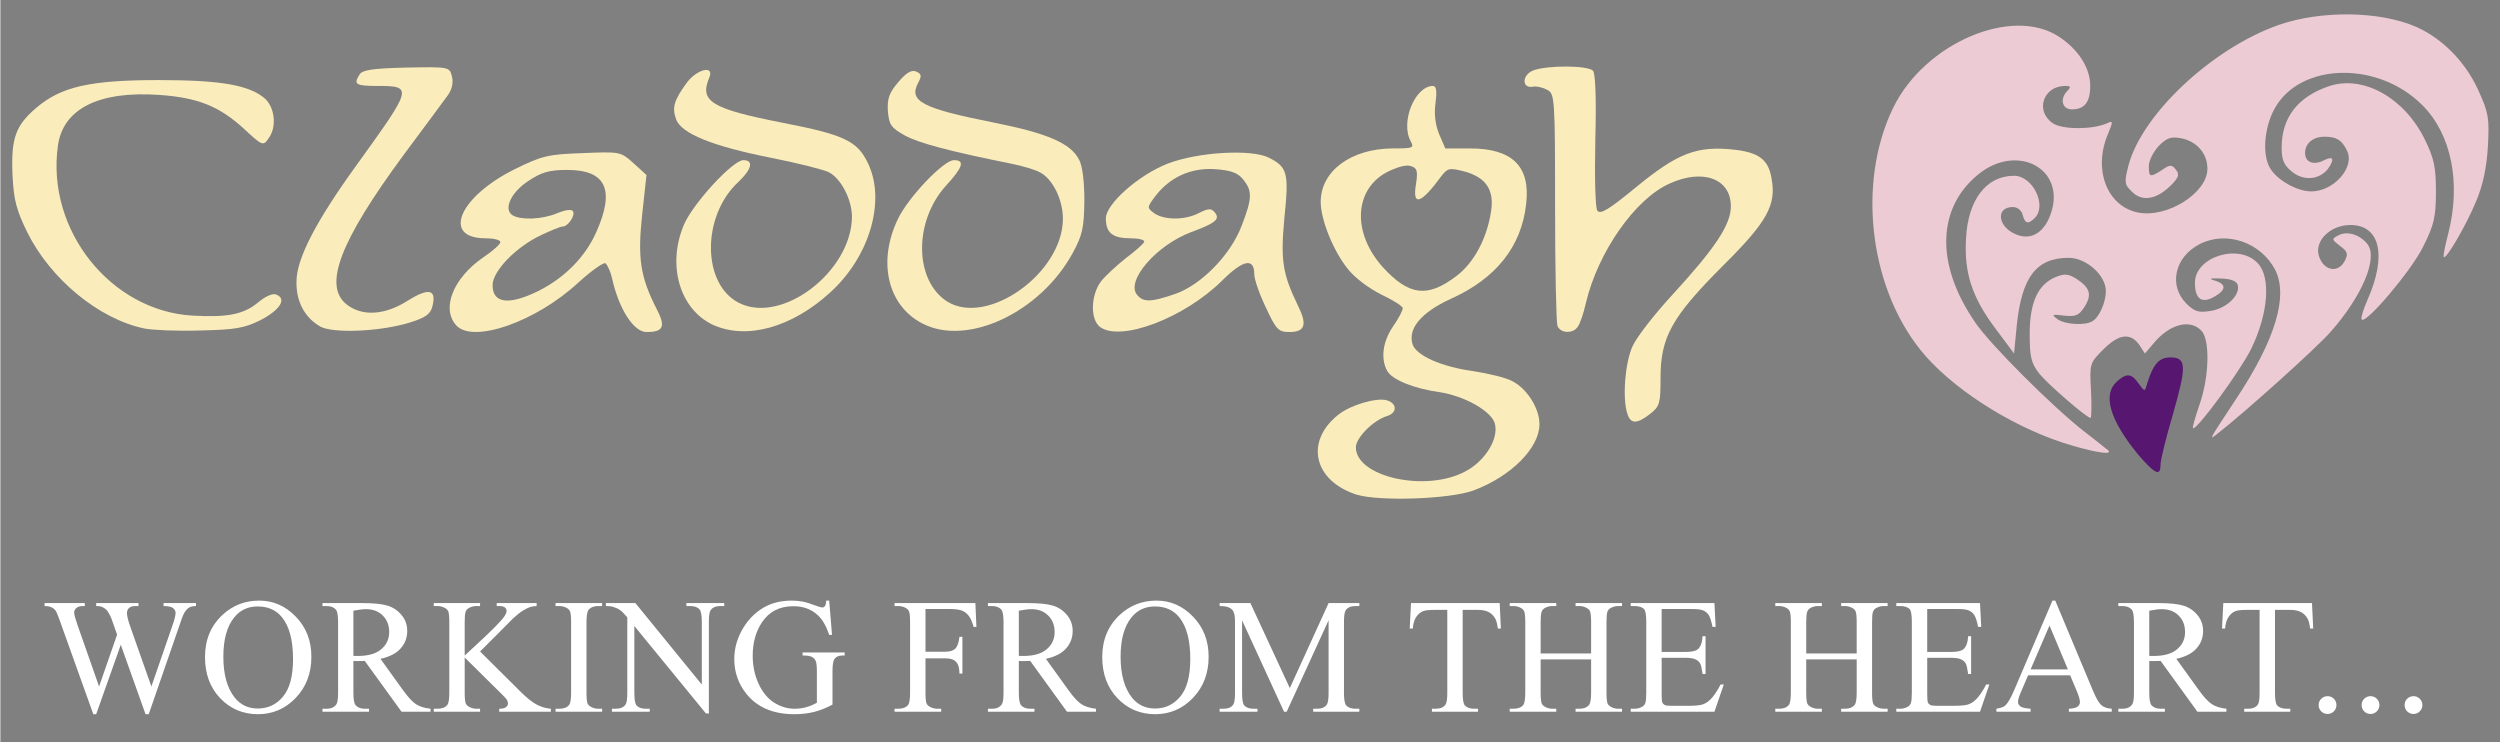
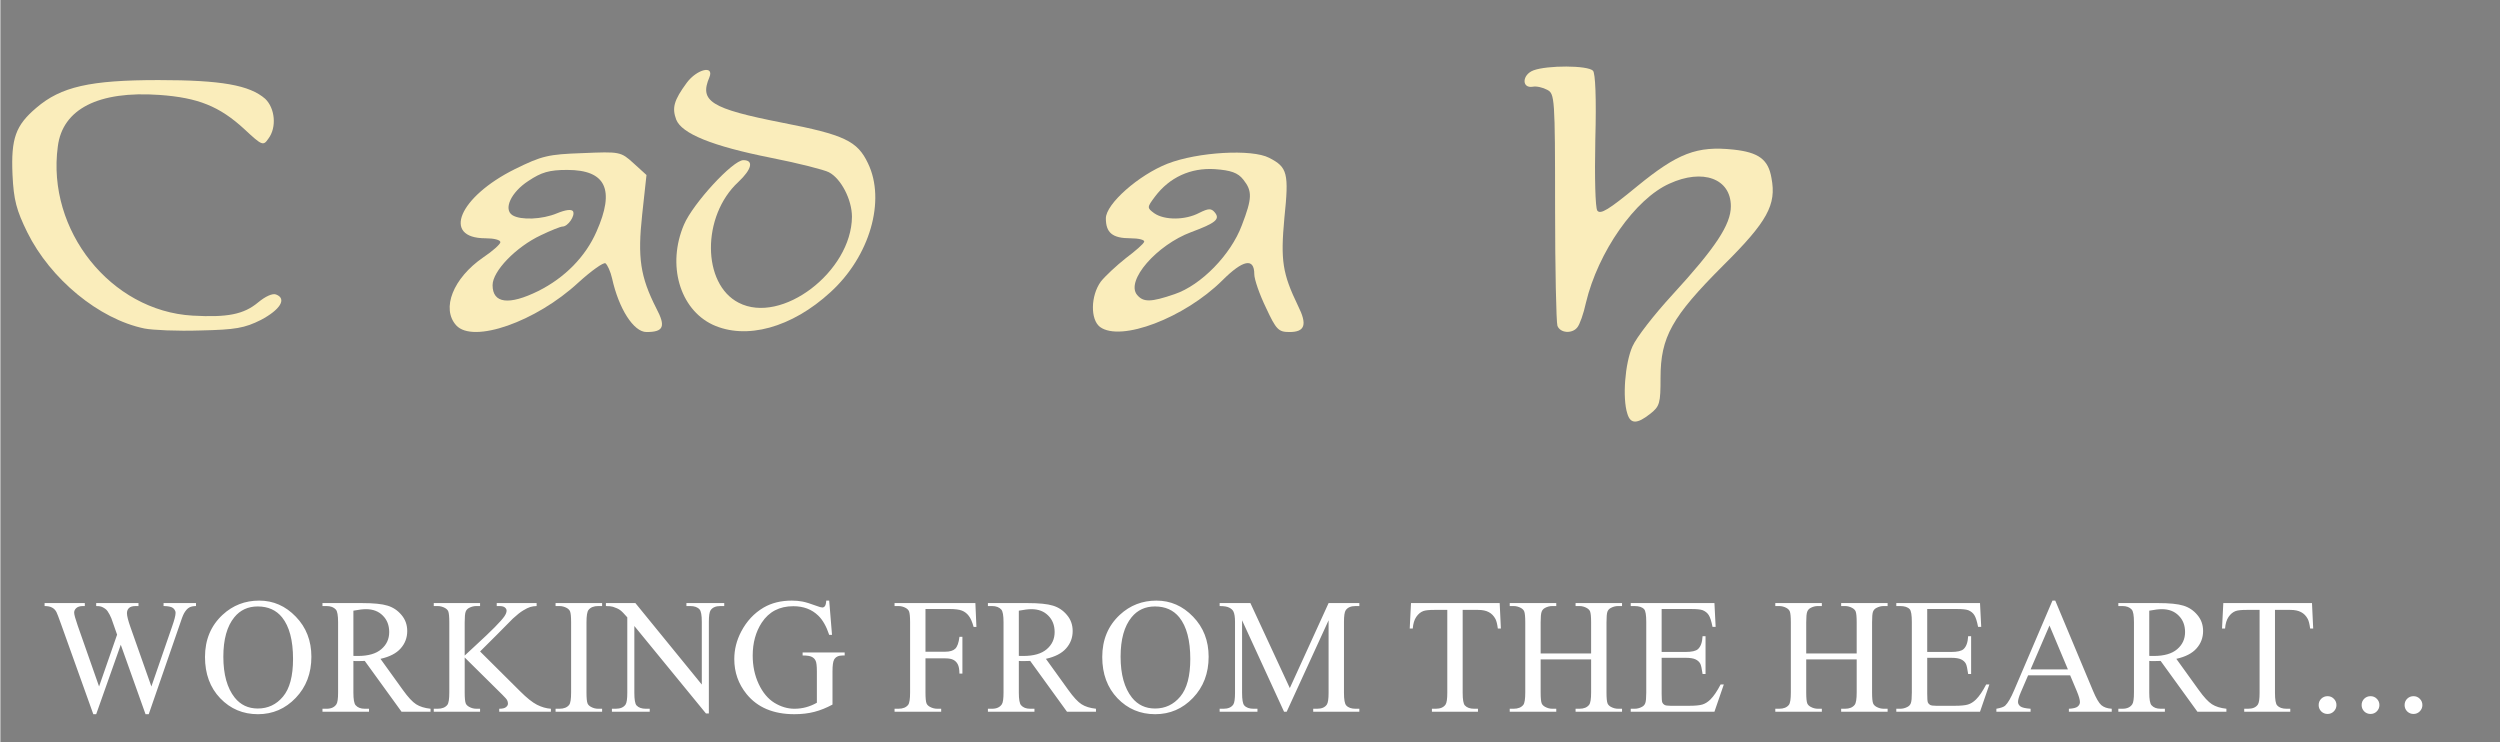
<svg xmlns="http://www.w3.org/2000/svg" xmlns:ns1="http://sodipodi.sourceforge.net/DTD/sodipodi-0.dtd" xmlns:ns2="http://www.inkscape.org/namespaces/inkscape" class="img-fluid" id="outputsvg" style="transform: matrix(1, 0, 0, 1, 1, 0); transform-origin: 50% 50% 0px; cursor: move; max-height: 379.9px; transition: none 0s ease 0s;" width="640" height="190" viewBox="0 0 6400 1900" version="1.1" ns1:docname="logo-light-gold.svg" ns2:version="1.3.2 (1:1.3.2+202311252150+091e20ef0f)" ns2:export-filename="logo-purple.png" ns2:export-xdpi="100" ns2:export-ydpi="100">
  <rect x="0" y="0" width="6400" height="1900" fill="#808080" stroke="none" />
  <defs id="defs3" />
-   <path id="pg79dYNR0" d="m 3471,1266 c -110,-36 -132,-137 -45,-205 32,-25 98,-44 124,-36 26,8 26,32 0,40 -36,11 -80,56 -80,80 0,76 179,116 280,62 50,-26 86,-83 76,-122 -8,-32 -77,-71 -141,-81 -66,-9 -123,-32 -135,-55 -17,-31 -11,-75 15,-113 14,-20 25,-41 25,-47 0,-5 -25,-21 -55,-35 -32,-16 -68,-43 -86,-66 -37,-46 -69,-126 -69,-171 0,-79 77,-136 183,-137 54,0 57,-1 47,-19 -26,-49 11,-140 57,-141 9,0 11,12 7,43 -4,28 -1,55 9,80 l 16,37 h 63 c 109,0 155,46 144,142 -12,109 -77,191 -193,243 -76,35 -110,76 -98,116 9,29 74,58 155,69 39,6 85,17 101,26 37,19 69,69 69,110 0,61 -73,134 -170,170 -62,22 -241,28 -299,10 z m 256,-559 c 45,-34 78,-95 89,-165 9,-56 -13,-88 -68,-103 -39,-10 -43,-9 -60,13 -52,71 -74,77 -64,19 5,-34 3,-41 -14,-46 -12,-4 -36,3 -63,17 -82,46 -86,155 -8,242 67,73 114,79 188,23 z" style="fill:#faedbb;fill-opacity:1" />
-   <path id="pqsTxgFbU" d="m 5472,1163 c -72,-88 -91,-153 -54,-186 25,-23 38,-21 56,5 15,21 16,21 21,2 16,-52 31,-69 60,-69 42,0 42,22 6,148 -17,58 -31,114 -31,126 0,32 -14,25 -58,-26 z" style="fill:#571771;fill-opacity:1" />
  <path id="pxjXtjj9U" d="m 4165,1059 c -13,-40 -6,-129 13,-172 10,-23 56,-82 102,-132 111,-121 150,-180 150,-227 0,-71 -72,-97 -157,-58 -88,39 -183,175 -214,305 -6,28 -16,56 -22,63 -13,17 -44,15 -51,-4 -3,-9 -6,-146 -6,-304 0,-280 -1,-290 -20,-300 -11,-6 -28,-10 -37,-8 -29,5 -28,-31 2,-42 35,-13 138,-13 152,1 6,6 9,68 6,177 -2,97 0,173 5,181 8,11 29,-2 102,-62 104,-85 153,-104 247,-94 64,7 89,25 97,73 13,68 -10,111 -124,224 -131,131 -160,183 -160,287 0,65 -2,73 -26,92 -34,27 -51,27 -59,0 z" style="fill:#faedbb;fill-opacity:1" />
  <path id="p1E2xpsBSz" d="M 369,841 C 252,817 128,714 69,595 41,538 34,512 31,447 27,354 39,321 92,276 c 63,-54 137,-71 313,-71 161,0 233,13 273,48 25,24 30,73 8,102 -13,19 -16,18 -61,-24 -64,-59 -119,-81 -218,-88 -156,-11 -248,36 -260,132 -29,215 136,421 345,433 89,5 131,-3 168,-34 18,-15 37,-24 46,-20 28,11 10,39 -39,65 -42,21 -65,25 -155,27 -59,2 -123,-1 -143,-5 z" style="fill:#faedbb;fill-opacity:1" />
-   <path id="pR5eYAD4q" d="m 819,836 c -40,-23 -62,-64 -61,-115 0,-59 50,-155 155,-300 142,-197 144,-201 52,-201 -56,0 -62,-4 -45,-30 7,-11 35,-15 119,-17 110,-2 111,-2 117,23 4,15 0,33 -10,47 -9,12 -60,82 -114,154 -163,221 -206,334 -146,382 40,32 99,28 158,-10 53,-33 73,-28 62,15 -5,20 -17,29 -59,42 -75,23 -195,28 -228,10 z" style="fill:#faedbb;fill-opacity:1" />
  <path id="p76uNkbrB" d="m 1167,833 c -39,-43 -8,-121 69,-174 24,-16 44,-34 44,-39 0,-6 -17,-10 -38,-10 -113,0 -68,-106 75,-177 69,-34 85,-38 173,-41 96,-4 98,-4 131,26 l 33,30 -11,101 c -12,111 -5,159 36,240 25,47 19,61 -25,61 -33,0 -71,-60 -88,-137 -4,-18 -12,-35 -17,-39 -5,-3 -36,19 -69,49 -109,101 -270,157 -313,110 z m 210,-88 c 68,-34 121,-88 149,-152 48,-108 24,-158 -75,-158 -46,0 -66,6 -99,28 -45,29 -65,73 -41,88 21,13 76,11 114,-5 22,-9 37,-11 41,-5 6,11 -13,39 -27,39 -5,0 -30,10 -55,22 -64,30 -124,92 -124,128 0,47 42,52 117,15 z" style="fill:#faedbb;fill-opacity:1" />
  <path id="pHVn3b0tP" d="m 1823,831 c -84,-40 -117,-153 -73,-256 23,-54 125,-165 152,-165 27,0 22,23 -13,56 -94,87 -93,261 1,309 110,57 289,-80 290,-220 0,-44 -28,-98 -59,-114 -11,-6 -77,-23 -148,-37 -151,-30 -229,-62 -243,-98 -11,-30 -6,-49 27,-94 26,-35 71,-46 58,-14 -26,61 3,80 186,116 160,31 193,47 220,104 46,95 5,238 -96,330 -99,91 -216,123 -302,83 z" style="fill:#faedbb;fill-opacity:1" />
-   <path id="p10W3qRipV" d="m 2360,828 c -89,-46 -115,-159 -62,-268 27,-56 117,-150 143,-150 29,0 23,18 -20,65 -83,91 -82,243 3,297 103,64 296,-73 296,-212 0,-49 -26,-102 -59,-119 -11,-6 -43,-16 -73,-22 -155,-31 -239,-53 -274,-73 -34,-19 -39,-27 -42,-61 -2,-32 3,-47 26,-74 20,-24 34,-33 46,-28 14,6 15,11 6,28 -26,48 8,66 194,103 136,27 196,53 217,94 9,15 14,57 14,106 -1,70 -5,88 -30,134 -83,152 -270,240 -385,180 z" style="fill:#faedbb;fill-opacity:1" />
+   <path id="p10W3qRipV" d="m 2360,828 z" style="fill:#faedbb;fill-opacity:1" />
  <path id="pkhCk0Ijx" d="m 2815,837 c -25,-19 -24,-80 2,-116 11,-14 40,-41 64,-60 24,-18 46,-37 47,-42 2,-5 -14,-9 -35,-9 -46,0 -63,-14 -63,-51 0,-37 84,-111 158,-140 77,-30 216,-38 260,-15 47,24 51,39 39,154 -10,109 -5,142 35,225 24,48 18,67 -22,67 -28,0 -34,-6 -60,-62 -17,-35 -30,-73 -30,-86 0,-43 -29,-37 -82,16 -97,96 -260,158 -313,119 z m 191,-84 c 68,-23 144,-101 172,-176 27,-70 27,-88 4,-117 -14,-18 -32,-24 -73,-27 -62,-4 -116,21 -153,70 -21,28 -21,29 -2,43 26,18 79,18 115,-1 24,-12 31,-12 40,-1 14,17 2,27 -60,50 -89,33 -169,125 -139,161 16,19 35,19 96,-2 z" style="fill:#faedbb;fill-opacity:1" />
  <g id="l1KOrTwv6V0Ck9wGTQNZsAx" fill="rgb(255, 196, 0)" style="transform:none;fill:#eccbd4;fill-opacity:1">
    <g style="transform:none;fill:#eccbd4;fill-opacity:1" id="g3">
-       <path id="pHwOFp0QD" d="M5305 1141 c-137 -39 -291 -133 -376 -229 -143 -162 -179 -441 -83 -637 81 -165 304 -260 424 -181 50 33 80 80 80 126 0 42 -15 60 -47 60 -25 0 -32 -27 -11 -48 9 -9 8 -12 -6 -12 -57 0 -78 65 -31 96 25 16 100 16 137 0 17 -8 17 -6 3 28 -38 90 -2 184 77 200 75 15 178 -50 178 -112 0 -39 -27 -70 -67 -78 -26 -5 -37 -1 -57 19 -14 15 -26 38 -26 52 0 29 3 30 34 10 20 -14 25 -14 35 -1 10 12 8 20 -12 40 -37 37 -74 43 -100 17 -20 -19 -20 -24 -9 -68 35 -131 214 -299 384 -359 109 -38 260 -36 353 5 67 30 125 89 158 161 27 59 29 72 25 145 -3 54 -13 100 -30 140 -25 61 -77 150 -83 143 -2 -1 3 -28 11 -58 34 -131 9 -256 -66 -331 -114 -114 -313 -109 -378 9 -26 47 -32 115 -13 150 17 32 70 62 107 62 58 0 113 -63 91 -105 -13 -27 -27 -35 -57 -35 -30 0 -50 17 -50 42 0 24 23 32 49 18 24 -12 27 -2 9 23 -22 27 -61 31 -91 7 -21 -17 -27 -30 -27 -62 0 -78 42 -131 123 -158 87 -28 192 31 244 138 23 47 28 70 28 133 0 65 -5 85 -33 141 -30 61 -146 198 -157 186 -3 -3 4 -26 15 -51 50 -113 32 -191 -44 -191 -52 0 -94 42 -80 81 12 36 48 43 65 12 10 -19 8 -25 -11 -39 -22 -17 -23 -18 -4 -28 22 -11 53 -2 73 22 29 35 -12 133 -94 226 -37 42 -222 208 -289 260 -23 18 -25 21 47 -88 101 -152 135 -265 100 -332 -37 -70 -125 -100 -193 -65 -64 33 -80 106 -34 152 21 21 32 24 62 19 40 -6 75 -39 70 -65 -2 -11 -16 -17 -43 -18 -28 -1 -33 0 -17 5 31 9 31 24 -1 42 -32 18 -49 5 -49 -36 0 -67 113 -102 161 -50 34 36 27 129 -17 219 -28 57 -141 211 -149 203 -2 -1 6 -29 17 -61 25 -71 27 -167 4 -189 -29 -30 -81 -16 -121 32 l-23 27 -15 -23 c-23 -31 -52 -27 -92 13 -34 34 -35 36 -31 105 2 38 1 70 -1 70 -10 0 -109 -86 -131 -113 -21 -27 -25 -42 -25 -102 0 -81 21 -127 67 -146 23 -9 32 -8 53 5 35 23 40 41 20 72 -14 22 -23 25 -52 22 -31 -4 -33 -3 -17 9 19 14 72 17 90 5 18 -11 34 -49 34 -77 0 -40 -50 -85 -95 -85 -83 0 -120 49 -133 172 l-7 73 -47 -63 c-61 -81 -81 -144 -76 -231 5 -100 52 -161 123 -161 48 0 85 76 53 108 -17 17 -25 15 -31 -8 -3 -12 -14 -20 -25 -20 -45 0 -39 51 8 70 40 17 75 -6 91 -59 33 -109 -85 -172 -182 -99 -112 86 -117 234 -13 384 37 55 196 214 279 279 28 21 54 43 60 47 15 13 -25 8 -90 -11z" style="fill:#eccbd4;fill-opacity:1" />
-     </g>
+       </g>
  </g>
  <path style="font-size:420px;line-height:1.25;font-family:'Times New Roman';-inkscape-font-specification:'Times New Roman, ';letter-spacing:5px;stroke-width:10;fill:#ffffff;fill-opacity:1" d="m 500.757,1543.908 v 7.588 q -10.869,0 -17.637,3.896 -6.768,3.897 -12.92,14.561 -4.102,7.178 -12.92,34.248 l -77.52,224.15 h -8.203 l -63.369,-177.803 -62.959,177.803 h -7.383 L 155.2,1597.433 q -9.229,-25.84 -11.689,-30.557 -4.102,-7.793 -11.279,-11.484 -6.973,-3.896 -19.072,-3.896 v -7.588 H 216.108 v 7.588 h -4.922 q -10.869,0 -16.611,4.922 -5.742,4.922 -5.742,11.895 0,7.178 9.023,33.017 l 54.756,156.065 46.143,-132.685 -8.203,-23.379 -6.562,-18.662 q -4.307,-10.254 -9.639,-18.047 -2.666,-3.897 -6.562,-6.562 -5.127,-3.691 -10.254,-5.332 -3.896,-1.23 -12.305,-1.23 v -7.588 h 108.281 v 7.588 h -7.383 q -11.484,0 -16.816,4.922 -5.332,4.922 -5.332,13.33 0,10.459 9.229,36.504 l 53.32,151.143 52.91,-153.193 q 9.023,-25.43 9.023,-35.273 0,-4.717 -3.076,-8.818 -2.871,-4.101 -7.383,-5.742 -7.793,-2.871 -20.303,-2.871 v -7.588 z M 662.641,1537.55 q 54.141,0 93.721,41.221 39.785,41.016 39.785,102.539 0,63.369 -39.99,105.205 -39.99,41.836 -96.797,41.836 -57.422,0 -96.592,-40.81 -38.965,-40.811 -38.965,-105.615 0,-66.24 45.117,-108.076 39.17,-36.299 93.721,-36.299 z m -3.896,14.971 q -37.324,0 -59.883,27.686 -28.096,34.453 -28.096,100.898 0,68.086 29.121,104.795 22.354,27.891 59.062,27.891 39.17,0 64.6,-30.557 25.635,-30.557 25.635,-96.387 0,-71.367 -28.096,-106.436 -22.559,-27.891 -62.344,-27.891 z m 442.432,269.473 h -74.238 l -94.131,-130.019 q -10.459,0.41 -17.021,0.41 -2.666,0 -5.742,0 -3.076,-0.205 -6.357,-0.41 v 80.801 q 0,26.25 5.742,32.607 7.793,9.023 23.379,9.023 h 10.869 v 7.588 H 824.526 v -7.588 h 10.459 q 17.637,0 25.225,-11.484 4.307,-6.357 4.307,-30.146 v -179.649 q 0,-26.25 -5.742,-32.607 -7.998,-9.023 -23.789,-9.023 h -10.459 v -7.588 h 101.309 q 44.297,0 65.215,6.562 21.123,6.357 35.684,23.789 14.766,17.227 14.766,41.221 0,25.635 -16.816,44.502 -16.611,18.867 -51.68,26.66 l 57.422,79.775 q 19.688,27.48 33.838,36.504 14.15,9.024 36.914,11.484 z M 903.686,1679.054 q 3.896,0 6.768,0.205 2.871,0 4.717,0 39.785,0 59.883,-17.227 20.303,-17.227 20.303,-43.887 0,-26.045 -16.406,-42.246 -16.201,-16.406 -43.066,-16.406 -11.895,0 -32.197,3.897 z m 324.307,-11.279 102.539,101.924 q 25.225,25.225 43.066,34.453 17.842,9.023 35.684,10.254 v 7.588 h -132.275 v -7.588 q 11.895,0 17.021,-3.897 5.332,-4.101 5.332,-9.023 0,-4.922 -2.051,-8.818 -1.846,-3.896 -12.715,-14.56 l -95.977,-94.951 v 89.619 q 0,21.123 2.666,27.891 2.051,5.127 8.613,8.818 8.818,4.922 18.662,4.922 h 9.434 v 7.588 h -118.535 v -7.588 h 9.844 q 17.227,0 25.02,-10.049 4.922,-6.562 4.922,-31.582 v -179.649 q 0,-21.123 -2.666,-28.096 -2.051,-4.922 -8.408,-8.613 -9.023,-4.922 -18.867,-4.922 h -9.844 v -7.588 h 118.535 v 7.588 h -9.434 q -9.639,0 -18.662,4.717 -6.357,3.281 -8.818,9.844 -2.461,6.562 -2.461,27.07 v 85.107 q 4.101,-3.896 28.096,-26.045 60.908,-55.781 73.623,-74.443 5.537,-8.203 5.537,-14.355 0,-4.717 -4.307,-8.203 -4.307,-3.691 -14.561,-3.691 h -6.357 v -7.588 h 102.129 v 7.588 q -9.023,0.205 -16.406,2.461 -7.383,2.256 -18.047,8.818 -10.664,6.357 -26.25,20.713 -4.512,4.102 -41.631,42.041 z m 312.412,146.631 v 7.588 h -119.15 v -7.588 h 9.844 q 17.227,0 25.02,-10.049 4.922,-6.562 4.922,-31.582 v -179.649 q 0,-21.123 -2.666,-27.891 -2.051,-5.127 -8.408,-8.818 -9.023,-4.922 -18.867,-4.922 h -9.844 v -7.588 h 119.15 v 7.588 h -10.049 q -17.021,0 -24.814,10.049 -5.127,6.562 -5.127,31.582 v 179.649 q 0,21.123 2.666,27.891 2.051,5.127 8.613,8.818 8.818,4.922 18.662,4.922 z m 9.717,-270.498 h 75.469 l 170.01,208.564 v -160.371 q 0,-25.635 -5.742,-31.992 -7.588,-8.613 -23.994,-8.613 h -9.639 v -7.588 h 96.797 v 7.588 h -9.844 q -17.637,0 -25.02,10.664 -4.512,6.562 -4.512,29.941 v 234.404 h -7.383 L 1622.925,1602.56 V 1773.8 q 0,25.635 5.537,31.992 7.793,8.613 23.994,8.613 h 9.844 v 7.588 h -96.797 v -7.588 h 9.639 q 17.842,0 25.225,-10.664 4.512,-6.562 4.512,-29.942 v -193.389 q -12.1,-14.15 -18.457,-18.662 -6.152,-4.512 -18.252,-8.408 -5.947,-1.846 -18.047,-1.846 z m 571.631,-6.357 7.178,87.773 h -7.178 q -10.869,-32.812 -28.096,-49.424 -24.814,-23.994 -63.779,-23.994 -53.115,0 -80.801,42.041 -23.174,35.478 -23.174,84.492 0,39.785 15.381,72.598 15.381,32.812 40.195,48.193 25.02,15.176 51.27,15.176 15.381,0 29.736,-3.897 14.355,-3.897 27.686,-11.484 v -80.391 q 0,-20.918 -3.281,-27.275 -3.076,-6.562 -9.844,-9.844 -6.562,-3.486 -23.379,-3.486 v -7.793 h 107.666 v 7.793 h -5.127 q -15.996,0 -21.943,10.664 -4.102,7.588 -4.102,29.941 v 85.108 q -23.584,12.715 -46.553,18.662 -22.969,5.947 -51.065,5.947 -80.596,0 -122.432,-51.68 -31.377,-38.76 -31.377,-89.414 0,-36.709 17.637,-70.342 20.918,-39.99 57.422,-61.523 30.557,-17.842 72.188,-17.842 15.176,0 27.48,2.461 12.51,2.461 35.273,10.869 11.484,4.307 15.381,4.307 3.897,0 6.562,-3.486 2.871,-3.691 3.486,-14.15 z m 246.455,21.533 v 109.307 h 50.654 q 17.432,0 25.43,-7.588 8.203,-7.793 10.869,-30.557 h 7.588 v 94.131 h -7.588 q -0.205,-16.201 -4.307,-23.789 -3.897,-7.588 -11.074,-11.279 -6.973,-3.897 -20.918,-3.897 h -50.654 v 87.363 q 0,21.123 2.666,27.891 2.051,5.127 8.613,8.818 9.023,4.922 18.867,4.922 h 10.049 v 7.588 h -119.355 v -7.588 h 9.844 q 17.227,0 25.02,-10.049 4.922,-6.562 4.922,-31.582 v -179.649 q 0,-21.123 -2.666,-27.891 -2.051,-5.127 -8.408,-8.818 -8.818,-4.922 -18.867,-4.922 h -9.844 v -7.588 h 206.924 l 2.666,61.113 h -7.178 q -5.332,-19.483 -12.51,-28.506 -6.973,-9.229 -17.432,-13.33 -10.254,-4.101 -31.992,-4.101 z m 436.484,262.91 h -74.238 l -94.131,-130.019 q -10.459,0.41 -17.021,0.41 -2.666,0 -5.742,0 -3.076,-0.205 -6.357,-0.41 v 80.801 q 0,26.25 5.742,32.607 7.793,9.023 23.379,9.023 h 10.869 v 7.588 h -119.15 v -7.588 h 10.459 q 17.637,0 25.225,-11.484 4.307,-6.357 4.307,-30.146 v -179.649 q 0,-26.25 -5.742,-32.607 -7.998,-9.023 -23.789,-9.023 h -10.459 v -7.588 h 101.309 q 44.297,0 65.215,6.562 21.123,6.357 35.684,23.789 14.766,17.227 14.766,41.221 0,25.635 -16.817,44.502 -16.611,18.867 -51.68,26.66 l 57.422,79.775 q 19.688,27.48 33.838,36.504 14.15,9.024 36.914,11.484 z M 2607.202,1679.054 q 3.896,0 6.768,0.205 2.871,0 4.717,0 39.785,0 59.883,-17.227 20.303,-17.227 20.303,-43.887 0,-26.045 -16.406,-42.246 -16.201,-16.406 -43.066,-16.406 -11.895,0 -32.197,3.897 z m 352.402,-141.504 q 54.141,0 93.721,41.221 39.785,41.016 39.785,102.539 0,63.369 -39.99,105.205 -39.99,41.836 -96.797,41.836 -57.422,0 -96.592,-40.81 -38.965,-40.811 -38.965,-105.615 0,-66.24 45.117,-108.076 39.17,-36.299 93.721,-36.299 z m -3.897,14.971 q -37.324,0 -59.883,27.686 -28.096,34.453 -28.096,100.898 0,68.086 29.121,104.795 22.354,27.891 59.062,27.891 39.17,0 64.6,-30.557 25.635,-30.557 25.635,-96.387 0,-71.367 -28.096,-106.436 -22.559,-27.891 -62.344,-27.891 z m 330.459,269.473 -107.461,-233.994 V 1773.8 q 0,25.635 5.537,31.992 7.588,8.613 23.994,8.613 h 9.844 v 7.588 h -96.797 v -7.588 h 9.844 q 17.637,0 25.02,-10.664 4.512,-6.562 4.512,-29.942 v -181.699 q 0,-18.457 -4.102,-26.66 -2.871,-5.947 -10.664,-9.844 -7.588,-4.101 -24.609,-4.101 v -7.588 h 78.75 l 100.898,217.588 99.258,-217.588 h 78.75 v 7.588 h -9.639 q -17.842,0 -25.225,10.664 -4.512,6.562 -4.512,29.941 V 1773.8 q 0,25.635 5.742,31.992 7.588,8.613 23.994,8.613 h 9.639 v 7.588 h -118.125 v -7.588 h 9.844 q 17.842,0 25.02,-10.664 4.512,-6.562 4.512,-29.942 v -185.801 l -107.256,233.994 z m 552.021,-278.086 3.076,65.215 h -7.793 q -2.256,-17.227 -6.152,-24.609 -6.357,-11.895 -17.021,-17.432 -10.459,-5.742 -27.686,-5.742 h -39.17 V 1773.8 q 0,25.635 5.537,31.992 7.793,8.613 23.994,8.613 h 9.639 v 7.588 h -117.92 v -7.588 h 9.844 q 17.637,0 25.02,-10.664 4.512,-6.562 4.512,-29.942 v -212.461 h -33.428 q -19.483,0 -27.686,2.871 -10.664,3.897 -18.252,14.971 -7.588,11.074 -9.024,29.941 h -7.793 l 3.281,-65.215 z m 104.873,128.994 h 129.199 v -79.57 q 0,-21.328 -2.666,-28.096 -2.051,-5.127 -8.613,-8.818 -8.818,-4.922 -18.662,-4.922 h -9.844 v -7.588 h 118.945 v 7.588 h -9.844 q -9.844,0 -18.662,4.717 -6.562,3.281 -9.023,10.049 -2.256,6.562 -2.256,27.07 v 179.443 q 0,21.123 2.666,27.891 2.051,5.127 8.408,8.818 9.023,4.922 18.867,4.922 h 9.844 v 7.588 h -118.945 v -7.588 h 9.844 q 17.021,0 24.814,-10.049 5.127,-6.562 5.127,-31.582 v -84.697 h -129.199 v 84.697 q 0,21.123 2.666,27.891 2.051,5.127 8.613,8.818 8.818,4.922 18.662,4.922 h 10.049 v 7.588 h -119.15 v -7.588 h 9.844 q 17.227,0 25.02,-10.049 4.922,-6.562 4.922,-31.582 v -179.443 q 0,-21.328 -2.666,-28.096 -2.051,-5.127 -8.408,-8.818 -9.023,-4.922 -18.867,-4.922 h -9.844 v -7.588 h 119.15 v 7.588 h -10.049 q -9.844,0 -18.662,4.717 -6.357,3.281 -8.818,10.049 -2.461,6.562 -2.461,27.07 z m 309.746,-113.818 v 109.922 h 61.113 q 23.789,0 31.787,-7.178 10.664,-9.434 11.895,-33.223 h 7.588 v 96.797 h -7.588 q -2.871,-20.303 -5.742,-26.045 -3.692,-7.178 -12.1,-11.279 -8.408,-4.102 -25.84,-4.102 h -61.113 v 91.67 q 0,18.457 1.641,22.558 1.641,3.897 5.742,6.357 4.102,2.256 15.586,2.256 h 47.168 q 23.584,0 34.248,-3.281 10.664,-3.281 20.508,-12.92 12.715,-12.715 26.045,-38.35 h 8.203 l -23.994,69.727 h -214.307 v -7.588 h 9.844 q 9.844,0 18.662,-4.717 6.562,-3.281 8.818,-9.844 2.461,-6.562 2.461,-26.865 v -180.674 q 0,-26.455 -5.332,-32.607 -7.383,-8.203 -24.609,-8.203 h -9.844 v -7.588 h 214.307 l 3.076,60.908 h -7.998 q -4.307,-21.943 -9.639,-30.146 -5.127,-8.203 -15.381,-12.51 -8.203,-3.076 -28.916,-3.076 z m 370.117,113.818 h 129.199 v -79.57 q 0,-21.328 -2.666,-28.096 -2.051,-5.127 -8.613,-8.818 -8.818,-4.922 -18.662,-4.922 h -9.844 v -7.588 h 118.945 v 7.588 h -9.844 q -9.844,0 -18.662,4.717 -6.562,3.281 -9.023,10.049 -2.256,6.562 -2.256,27.07 v 179.443 q 0,21.123 2.666,27.891 2.051,5.127 8.408,8.818 9.024,4.922 18.867,4.922 h 9.844 v 7.588 h -118.945 v -7.588 h 9.844 q 17.021,0 24.814,-10.049 5.127,-6.562 5.127,-31.582 v -84.697 h -129.199 v 84.697 q 0,21.123 2.666,27.891 2.051,5.127 8.613,8.818 8.818,4.922 18.662,4.922 h 10.049 v 7.588 h -119.15 v -7.588 h 9.844 q 17.227,0 25.02,-10.049 4.922,-6.562 4.922,-31.582 v -179.443 q 0,-21.328 -2.666,-28.096 -2.051,-5.127 -8.408,-8.818 -9.023,-4.922 -18.867,-4.922 h -9.844 v -7.588 h 119.15 v 7.588 h -10.049 q -9.844,0 -18.662,4.717 -6.357,3.281 -8.818,10.049 -2.461,6.562 -2.461,27.07 z m 309.746,-113.818 v 109.922 h 61.113 q 23.789,0 31.787,-7.178 10.664,-9.434 11.895,-33.223 h 7.588 v 96.797 h -7.588 q -2.871,-20.303 -5.742,-26.045 -3.691,-7.178 -12.1,-11.279 -8.408,-4.102 -25.84,-4.102 h -61.113 v 91.67 q 0,18.457 1.641,22.558 1.641,3.897 5.742,6.357 4.102,2.256 15.586,2.256 h 47.168 q 23.584,0 34.248,-3.281 10.664,-3.281 20.508,-12.92 12.715,-12.715 26.045,-38.35 h 8.203 l -23.994,69.727 h -214.307 v -7.588 h 9.844 q 9.844,0 18.662,-4.717 6.562,-3.281 8.818,-9.844 2.461,-6.562 2.461,-26.865 v -180.674 q 0,-26.455 -5.332,-32.607 -7.383,-8.203 -24.609,-8.203 h -9.844 v -7.588 h 214.307 l 3.076,60.908 h -7.998 q -4.307,-21.943 -9.639,-30.146 -5.127,-8.203 -15.381,-12.51 -8.203,-3.076 -28.916,-3.076 z m 365.938,169.805 h -107.666 l -18.867,43.887 q -6.973,16.201 -6.973,24.199 0,6.357 5.947,11.279 6.152,4.717 26.25,6.152 v 7.588 h -87.568 v -7.588 q 17.432,-3.076 22.559,-7.998 10.459,-9.844 23.174,-39.99 l 97.822,-228.867 h 7.178 l 96.797,231.328 q 11.69,27.891 21.123,36.299 9.639,8.203 26.66,9.229 v 7.588 H 5295.327 v -7.588 q 16.611,-0.82 22.354,-5.537 5.947,-4.717 5.947,-11.484 0,-9.023 -8.203,-28.506 z m -5.742,-15.176 -47.168,-112.383 -48.398,112.383 z m 405.723,108.281 h -74.238 l -94.131,-130.019 q -10.459,0.41 -17.021,0.41 -2.666,0 -5.742,0 -3.076,-0.205 -6.357,-0.41 v 80.801 q 0,26.25 5.742,32.607 7.793,9.023 23.379,9.023 h 10.869 v 7.588 h -119.15 v -7.588 h 10.459 q 17.637,0 25.225,-11.484 4.307,-6.357 4.307,-30.146 v -179.649 q 0,-26.25 -5.742,-32.607 -7.998,-9.023 -23.789,-9.023 h -10.459 v -7.588 h 101.309 q 44.297,0 65.215,6.562 21.123,6.357 35.684,23.789 14.766,17.227 14.766,41.221 0,25.635 -16.816,44.502 -16.611,18.867 -51.68,26.66 l 57.422,79.775 q 19.688,27.48 33.838,36.504 14.15,9.024 36.914,11.484 z M 5501.098,1679.054 q 3.897,0 6.768,0.205 2.871,0 4.717,0 39.785,0 59.883,-17.227 20.303,-17.227 20.303,-43.887 0,-26.045 -16.406,-42.246 -16.201,-16.406 -43.066,-16.406 -11.895,0 -32.197,3.897 z m 416.592,-135.147 3.076,65.215 h -7.793 q -2.256,-17.227 -6.152,-24.609 -6.357,-11.895 -17.021,-17.432 -10.459,-5.742 -27.686,-5.742 h -39.17 V 1773.8 q 0,25.635 5.537,31.992 7.793,8.613 23.994,8.613 h 9.639 v 7.588 h -117.92 v -7.588 h 9.844 q 17.637,0 25.02,-10.664 4.512,-6.562 4.512,-29.942 v -212.461 h -33.428 q -19.482,0 -27.686,2.871 -10.664,3.897 -18.252,14.971 -7.588,11.074 -9.023,29.941 h -7.793 l 3.281,-65.215 z m 39.863,238.301 q 9.639,0 16.201,6.768 6.562,6.562 6.562,15.996 0,9.434 -6.768,16.201 -6.562,6.562 -15.996,6.562 -9.434,0 -16.201,-6.562 -6.562,-6.768 -6.562,-16.201 0,-9.639 6.562,-16.201 6.768,-6.562 16.201,-6.562 z m 110,0 q 9.639,0 16.201,6.768 6.562,6.562 6.562,15.996 0,9.434 -6.768,16.201 -6.562,6.562 -15.996,6.562 -9.434,0 -16.201,-6.562 -6.562,-6.768 -6.562,-16.201 0,-9.639 6.562,-16.201 6.768,-6.562 16.201,-6.562 z m 110,0 q 9.639,0 16.201,6.768 6.562,6.562 6.562,15.996 0,9.434 -6.768,16.201 -6.562,6.562 -15.996,6.562 -9.434,0 -16.201,-6.562 -6.562,-6.768 -6.562,-16.201 0,-9.639 6.562,-16.201 6.768,-6.562 16.201,-6.562 z" id="text1" aria-label="WORKING FROM THE HEART..." />
</svg>